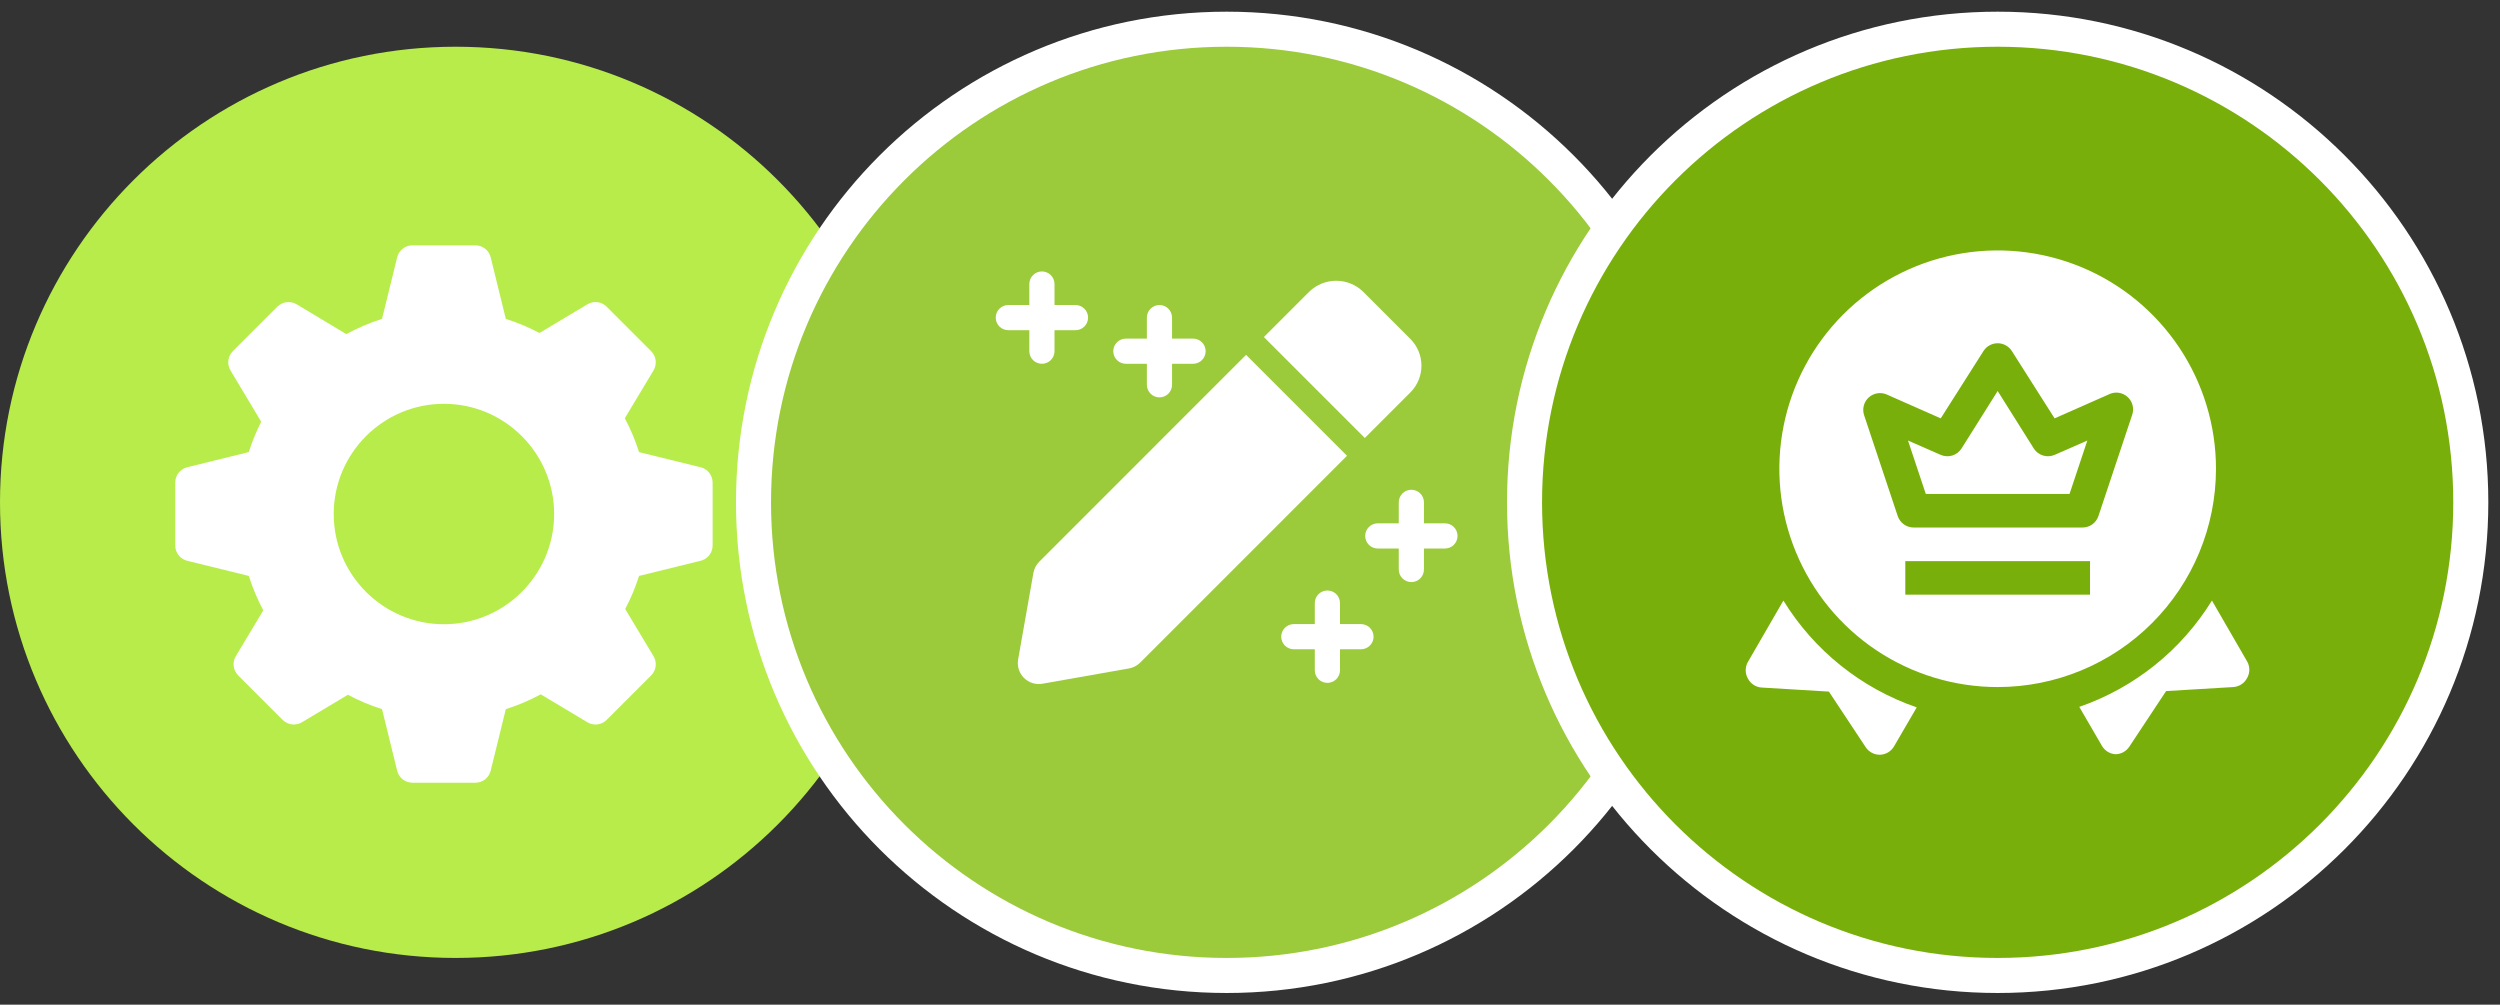
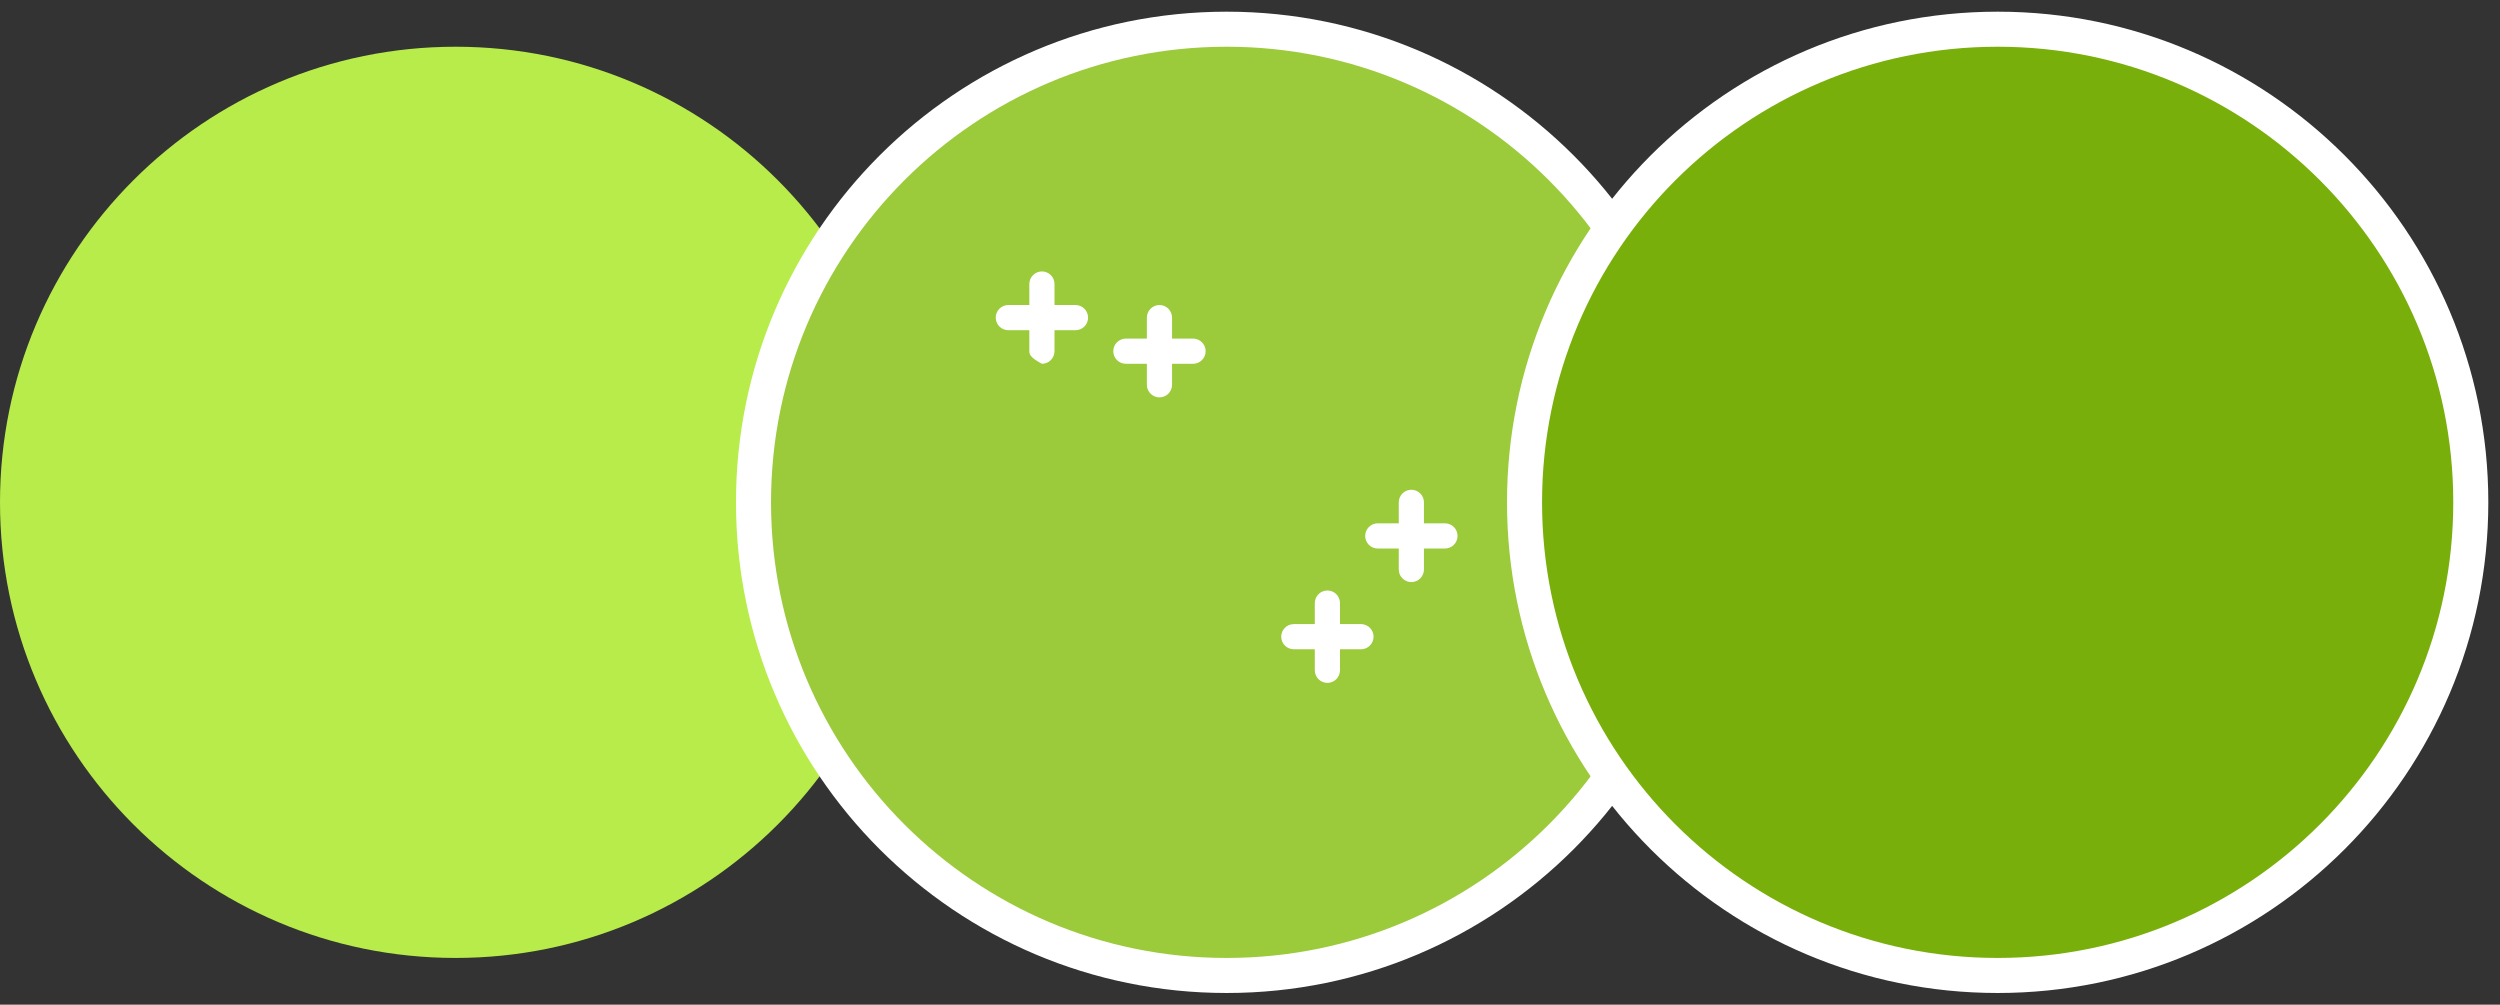
<svg xmlns="http://www.w3.org/2000/svg" width="107" height="43" viewBox="0 0 107 43" fill="none">
  <rect x="0" y="0" width="107" height="43" fill="#333333" stroke="none" />
  <g clip-path="url(#clip0_540_133)">
    <path d="M19.5 41C30.27 41 39 32.27 39 21.5C39 10.73 30.27 2 19.5 2C8.73 2 0 10.73 0 21.5C0 32.27 8.73 41 19.5 41Z" fill="#B7EC4B" />
    <g clip-path="url(#clip1_540_133)">
-       <path d="M29.989 19.999L27.351 19.35C27.193 18.85 26.989 18.365 26.742 17.901C27.139 17.242 27.971 15.854 27.971 15.854C28.13 15.589 28.088 15.249 27.87 15.031L25.964 13.125C25.746 12.906 25.407 12.864 25.141 13.024L23.09 14.252C22.629 14.008 22.147 13.806 21.65 13.649L21.001 11.011C20.926 10.711 20.657 10.5 20.348 10.5H17.652C17.343 10.5 17.073 10.711 16.999 11.011C16.999 11.011 16.549 12.852 16.351 13.648C15.821 13.816 15.309 14.034 14.822 14.3L12.695 13.024C12.43 12.866 12.091 12.907 11.872 13.125L9.966 15.031C9.748 15.249 9.706 15.589 9.865 15.854L11.18 18.05C10.968 18.468 10.79 18.903 10.649 19.348L8.011 19.999C7.711 20.074 7.5 20.343 7.5 20.652V23.348C7.5 23.657 7.711 23.927 8.011 24.001L10.649 24.65C10.809 25.157 11.017 25.65 11.269 26.123L10.093 28.084C9.934 28.349 9.976 28.689 10.194 28.907L12.1 30.813C12.318 31.031 12.657 31.072 12.923 30.914C12.923 30.914 14.242 30.123 14.889 29.736C15.357 29.986 15.846 30.192 16.351 30.352L16.999 32.989C17.073 33.289 17.343 33.5 17.652 33.5H20.348C20.657 33.5 20.926 33.289 21.001 32.989L21.649 30.352C22.169 30.187 22.669 29.975 23.144 29.717C23.808 30.115 25.141 30.914 25.141 30.914C25.406 31.073 25.745 31.032 25.964 30.813L27.87 28.907C28.088 28.689 28.13 28.349 27.971 28.084L26.759 26.066C26.998 25.613 27.197 25.138 27.351 24.65L29.989 24.001C30.29 23.926 30.5 23.657 30.5 23.348V20.652C30.5 20.343 30.29 20.074 29.989 19.999ZM19 26.717C16.399 26.717 14.283 24.601 14.283 22C14.283 19.399 16.399 17.283 19 17.283C21.601 17.283 23.717 19.399 23.717 22C23.717 24.601 21.601 26.717 19 26.717Z" fill="white" />
-     </g>
+       </g>
  </g>
  <path d="M52.5 41.75C63.684 41.75 72.75 32.684 72.75 21.5C72.75 10.316 63.684 1.25 52.5 1.25C41.316 1.25 32.25 10.316 32.25 21.5C32.25 32.684 41.316 41.75 52.5 41.75Z" fill="#9BCA3B" stroke="white" stroke-width="1.5" />
-   <path d="M44.594 15.57C44.451 15.57 44.314 15.514 44.213 15.412C44.111 15.311 44.055 15.174 44.055 15.031V12.156C44.055 12.013 44.111 11.876 44.213 11.775C44.314 11.674 44.451 11.617 44.594 11.617C44.737 11.617 44.874 11.674 44.975 11.775C45.076 11.876 45.133 12.013 45.133 12.156V15.031C45.133 15.174 45.076 15.311 44.975 15.412C44.874 15.514 44.737 15.57 44.594 15.57Z" fill="white" />
+   <path d="M44.594 15.57C44.111 15.311 44.055 15.174 44.055 15.031V12.156C44.055 12.013 44.111 11.876 44.213 11.775C44.314 11.674 44.451 11.617 44.594 11.617C44.737 11.617 44.874 11.674 44.975 11.775C45.076 11.876 45.133 12.013 45.133 12.156V15.031C45.133 15.174 45.076 15.311 44.975 15.412C44.874 15.514 44.737 15.57 44.594 15.57Z" fill="white" />
  <path d="M46.031 14.133H43.156C43.013 14.133 42.876 14.076 42.775 13.975C42.674 13.874 42.617 13.737 42.617 13.594C42.617 13.451 42.674 13.314 42.775 13.213C42.876 13.111 43.013 13.055 43.156 13.055H46.031C46.174 13.055 46.311 13.111 46.412 13.213C46.514 13.314 46.57 13.451 46.57 13.594C46.57 13.737 46.514 13.874 46.412 13.975C46.311 14.076 46.174 14.133 46.031 14.133Z" fill="white" />
  <path d="M49.625 17.008C49.482 17.008 49.345 16.951 49.244 16.85C49.143 16.749 49.086 16.612 49.086 16.469V13.594C49.086 13.451 49.143 13.314 49.244 13.213C49.345 13.111 49.482 13.055 49.625 13.055C49.768 13.055 49.905 13.111 50.006 13.213C50.107 13.314 50.164 13.451 50.164 13.594V16.469C50.164 16.612 50.107 16.749 50.006 16.85C49.905 16.951 49.768 17.008 49.625 17.008Z" fill="white" />
  <path d="M51.062 15.57H48.188C48.044 15.57 47.907 15.514 47.806 15.412C47.705 15.311 47.648 15.174 47.648 15.031C47.648 14.888 47.705 14.751 47.806 14.65C47.907 14.549 48.044 14.492 48.188 14.492H51.062C51.206 14.492 51.343 14.549 51.444 14.65C51.545 14.751 51.602 14.888 51.602 15.031C51.602 15.174 51.545 15.311 51.444 15.412C51.343 15.514 51.206 15.57 51.062 15.57Z" fill="white" />
  <path d="M56.812 29.227C56.669 29.227 56.532 29.17 56.431 29.069C56.33 28.968 56.273 28.831 56.273 28.688V25.812C56.273 25.669 56.33 25.532 56.431 25.431C56.532 25.33 56.669 25.273 56.812 25.273C56.956 25.273 57.093 25.33 57.194 25.431C57.295 25.532 57.352 25.669 57.352 25.812V28.688C57.352 28.831 57.295 28.968 57.194 29.069C57.093 29.17 56.956 29.227 56.812 29.227Z" fill="white" />
  <path d="M58.25 27.789H55.375C55.232 27.789 55.095 27.732 54.994 27.631C54.893 27.53 54.836 27.393 54.836 27.25C54.836 27.107 54.893 26.97 54.994 26.869C55.095 26.768 55.232 26.711 55.375 26.711H58.25C58.393 26.711 58.53 26.768 58.631 26.869C58.732 26.97 58.789 27.107 58.789 27.25C58.789 27.393 58.732 27.53 58.631 27.631C58.53 27.732 58.393 27.789 58.25 27.789Z" fill="white" />
  <path d="M60.406 24.914C60.263 24.914 60.126 24.857 60.025 24.756C59.924 24.655 59.867 24.518 59.867 24.375V21.5C59.867 21.357 59.924 21.22 60.025 21.119C60.126 21.018 60.263 20.961 60.406 20.961C60.549 20.961 60.686 21.018 60.787 21.119C60.889 21.22 60.945 21.357 60.945 21.5V24.375C60.945 24.518 60.889 24.655 60.787 24.756C60.686 24.857 60.549 24.914 60.406 24.914Z" fill="white" />
  <path d="M61.844 23.477H58.969C58.826 23.477 58.689 23.42 58.588 23.319C58.486 23.218 58.43 23.081 58.43 22.938C58.43 22.794 58.486 22.657 58.588 22.556C58.689 22.455 58.826 22.398 58.969 22.398H61.844C61.987 22.398 62.124 22.455 62.225 22.556C62.326 22.657 62.383 22.794 62.383 22.938C62.383 23.081 62.326 23.218 62.225 23.319C62.124 23.42 61.987 23.477 61.844 23.477Z" fill="white" />
-   <path d="M53.332 15.188L44.479 24.041C44.349 24.171 44.262 24.339 44.23 24.52L43.576 28.223C43.551 28.365 43.56 28.512 43.604 28.649C43.647 28.787 43.723 28.913 43.825 29.015C43.928 29.117 44.053 29.193 44.191 29.236C44.329 29.279 44.475 29.288 44.618 29.263L48.319 28.61C48.501 28.579 48.669 28.491 48.8 28.36L57.652 19.508L53.332 15.188Z" fill="white" />
-   <path d="M60.365 14.508L58.332 12.475C58.024 12.181 57.615 12.017 57.189 12.017C56.763 12.017 56.353 12.181 56.045 12.475L54.094 14.426L58.414 18.746L60.365 16.795C60.668 16.491 60.838 16.08 60.838 15.651C60.838 15.223 60.668 14.811 60.365 14.508Z" fill="white" />
  <path d="M85.5 41.75C96.684 41.75 105.75 32.684 105.75 21.5C105.75 10.316 96.684 1.25 85.5 1.25C74.316 1.25 65.25 10.316 65.25 21.5C65.25 32.684 74.316 41.75 85.5 41.75Z" fill="#79AF0A" stroke="white" stroke-width="1.5" />
  <g clip-path="url(#clip2_540_133)">
    <path d="M76.329 25.704L74.812 28.328C74.749 28.437 74.716 28.561 74.716 28.687C74.716 28.813 74.749 28.937 74.812 29.047C74.87 29.155 74.954 29.247 75.057 29.314C75.16 29.381 75.279 29.42 75.402 29.427L78.277 29.6L79.851 31.979C79.916 32.079 80.006 32.161 80.112 32.217C80.217 32.274 80.335 32.303 80.454 32.303H80.469C80.591 32.298 80.709 32.263 80.814 32.2C80.918 32.137 81.004 32.049 81.065 31.943L82.036 30.276C79.661 29.459 77.644 27.843 76.329 25.704Z" fill="white" />
    <path d="M96.188 28.328L94.671 25.704C93.36 27.83 91.354 29.438 88.993 30.254L89.963 31.922C90.022 32.023 90.104 32.109 90.203 32.172C90.302 32.234 90.415 32.272 90.531 32.281C90.651 32.282 90.769 32.252 90.874 32.196C90.98 32.139 91.069 32.057 91.135 31.957L92.709 29.578L95.584 29.406C95.707 29.398 95.825 29.359 95.928 29.292C96.032 29.226 96.116 29.134 96.173 29.025C96.235 28.919 96.268 28.8 96.271 28.678C96.273 28.556 96.245 28.436 96.188 28.328Z" fill="white" />
    <path d="M87.045 19.193L85.5 16.735L83.955 19.193C83.863 19.339 83.721 19.447 83.556 19.497C83.391 19.547 83.214 19.536 83.056 19.466L81.662 18.855L82.424 21.141H88.576L89.338 18.855L87.944 19.466C87.786 19.536 87.609 19.547 87.444 19.497C87.279 19.447 87.137 19.339 87.045 19.193Z" fill="white" />
    <path d="M94.844 20.062C94.844 18.215 94.296 16.408 93.269 14.871C92.242 13.335 90.783 12.137 89.076 11.43C87.368 10.723 85.49 10.538 83.677 10.898C81.865 11.259 80.2 12.149 78.893 13.456C77.586 14.762 76.696 16.427 76.336 18.24C75.975 20.052 76.16 21.931 76.868 23.638C77.575 25.346 78.772 26.805 80.309 27.832C81.846 28.858 83.652 29.406 85.5 29.406C87.978 29.406 90.355 28.422 92.107 26.669C93.859 24.917 94.844 22.541 94.844 20.062ZM89.453 25.453H81.547V24.016H89.453V25.453ZM91.25 17.777L89.812 22.089C89.764 22.232 89.672 22.356 89.55 22.444C89.427 22.532 89.28 22.578 89.13 22.578H81.906C81.756 22.578 81.609 22.532 81.486 22.444C81.364 22.356 81.272 22.232 81.223 22.089L79.786 17.777C79.74 17.645 79.734 17.502 79.769 17.366C79.803 17.231 79.876 17.108 79.979 17.014C80.082 16.919 80.211 16.857 80.349 16.834C80.487 16.811 80.628 16.829 80.756 16.886L83.063 17.906L84.889 15.031C84.954 14.927 85.043 14.841 85.15 14.782C85.257 14.722 85.378 14.691 85.5 14.691C85.622 14.691 85.743 14.722 85.85 14.782C85.957 14.841 86.046 14.927 86.111 15.031L87.937 17.906L90.244 16.886C90.373 16.818 90.52 16.791 90.665 16.808C90.809 16.826 90.945 16.887 91.055 16.984C91.164 17.081 91.241 17.208 91.276 17.35C91.311 17.492 91.302 17.64 91.25 17.777Z" fill="white" />
  </g>
  <defs>
    <clipPath id="clip0_540_133">
      <rect width="39" height="39" fill="white" transform="translate(0 2)" />
    </clipPath>
    <clipPath id="clip1_540_133">
      <rect width="23" height="23" fill="white" transform="translate(7.5 10.5)" />
    </clipPath>
    <clipPath id="clip2_540_133">
-       <rect width="23" height="23" fill="white" transform="translate(74 10)" />
-     </clipPath>
+       </clipPath>
  </defs>
</svg>